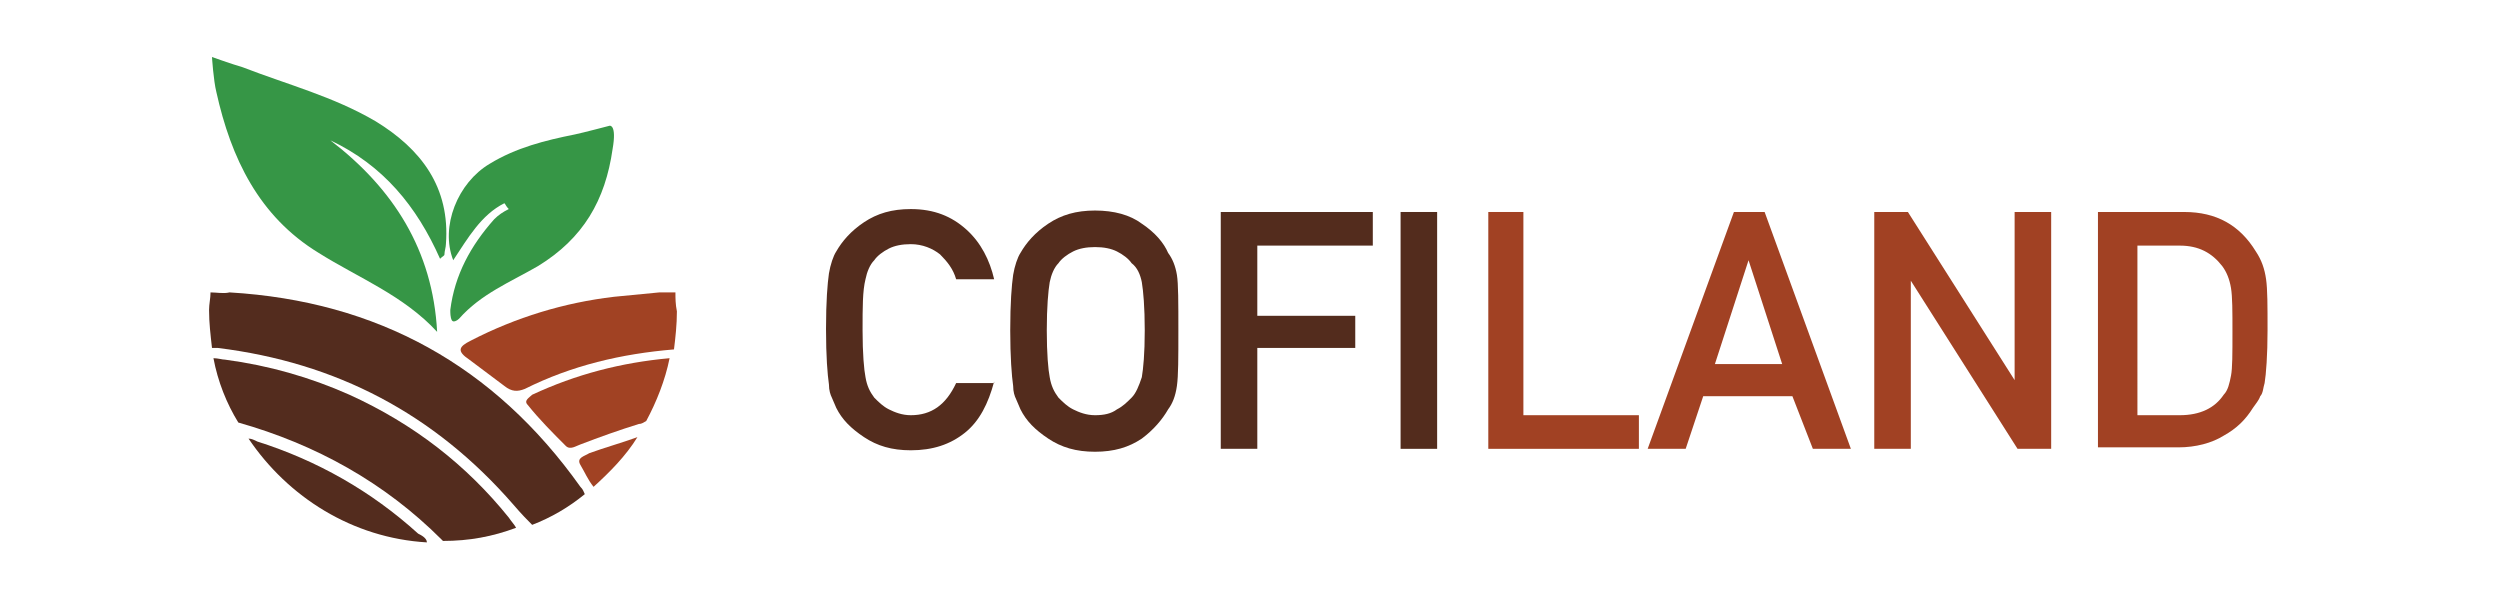
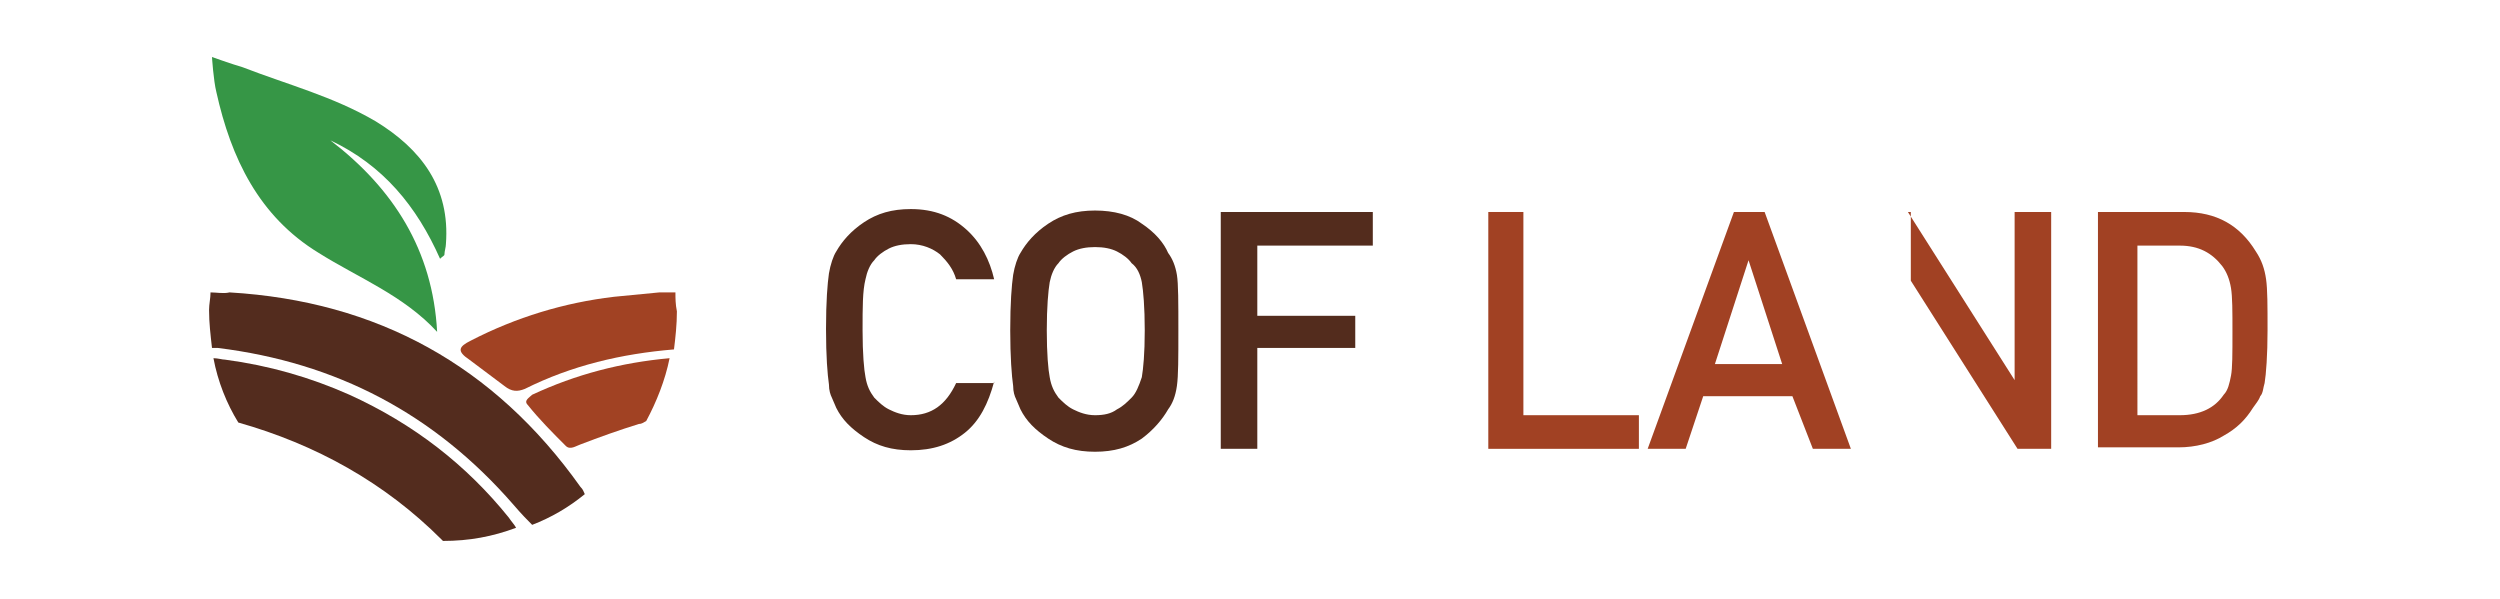
<svg xmlns="http://www.w3.org/2000/svg" x="0px" y="0px" viewBox="0 0 171 41" style="enable-background:new 0 0 171 41;" xml:space="preserve">
  <style type="text/css">	.st0{fill:#532C1D;}	.st1{fill:#A14123;}	.st2{fill:#369646;}	.st3{fill:#532C1E;}	.st4{fill:#A14223;}</style>
  <g id="Layer_1" />
  <g id="Layer_2">
    <g>
      <path class="st0" d="M68,26.1c-0.4,1.5-1,2.7-2,3.5c-1,0.8-2.2,1.2-3.7,1.2c-1.3,0-2.3-0.3-3.2-0.9c-0.9-0.6-1.5-1.2-1.9-2   c-0.1-0.2-0.2-0.5-0.3-0.7c-0.1-0.2-0.2-0.5-0.2-0.9c-0.1-0.7-0.2-1.9-0.2-3.8c0-1.9,0.1-3.1,0.2-3.8c0.1-0.6,0.3-1.2,0.5-1.5   c0.4-0.7,1-1.4,1.9-2c0.9-0.6,1.9-0.9,3.2-0.9c1.6,0,2.8,0.5,3.8,1.4c1,0.9,1.6,2.1,1.9,3.4h-2.6c-0.2-0.7-0.6-1.2-1.1-1.7   c-0.5-0.4-1.2-0.7-2-0.7c-0.6,0-1.1,0.1-1.5,0.3c-0.4,0.2-0.8,0.5-1,0.8c-0.3,0.3-0.5,0.8-0.6,1.3C59,19.9,59,21,59,22.6   s0.1,2.7,0.2,3.2c0.1,0.6,0.3,1,0.6,1.4c0.3,0.3,0.6,0.6,1,0.8c0.4,0.2,0.9,0.4,1.5,0.4c1.4,0,2.4-0.7,3.1-2.2H68z" />
      <path class="st0" d="M69.1,22.6c0-1.9,0.1-3.1,0.2-3.8c0.1-0.6,0.3-1.2,0.5-1.5c0.4-0.7,1-1.4,1.9-2c0.9-0.6,1.9-0.9,3.2-0.9   c1.3,0,2.4,0.3,3.2,0.9c0.9,0.6,1.5,1.3,1.8,2c0.3,0.4,0.5,0.9,0.6,1.5c0.1,0.6,0.1,1.9,0.1,3.8c0,1.9,0,3.1-0.1,3.8   c-0.1,0.7-0.3,1.2-0.6,1.6c-0.4,0.7-1,1.4-1.8,2c-0.9,0.6-1.9,0.9-3.2,0.9c-1.3,0-2.3-0.3-3.2-0.9c-0.9-0.6-1.5-1.2-1.9-2   c-0.1-0.2-0.2-0.5-0.3-0.7c-0.1-0.2-0.2-0.5-0.2-0.9C69.2,25.7,69.1,24.4,69.1,22.6z M71.6,22.6c0,1.6,0.1,2.7,0.2,3.2   c0.1,0.6,0.3,1,0.6,1.4c0.3,0.3,0.6,0.6,1,0.8c0.4,0.2,0.9,0.4,1.5,0.4c0.6,0,1.1-0.1,1.5-0.4c0.4-0.2,0.7-0.5,1-0.8   c0.3-0.3,0.5-0.8,0.7-1.4c0.1-0.6,0.2-1.6,0.2-3.2s-0.1-2.7-0.2-3.3c-0.1-0.5-0.3-1-0.7-1.3c-0.2-0.3-0.6-0.6-1-0.8   c-0.4-0.2-0.9-0.3-1.5-0.3c-0.6,0-1.1,0.1-1.5,0.3c-0.4,0.2-0.8,0.5-1,0.8c-0.3,0.3-0.5,0.8-0.6,1.3C71.7,19.9,71.6,21,71.6,22.6z   " />
      <path class="st0" d="M83.6,14.5h10.3v2.3H86v4.8h6.7v2.2H86v6.9h-2.5V14.5z" />
-       <path class="st0" d="M95.8,14.5h2.5v16.2h-2.5V14.5z" />
      <path class="st1" d="M101.7,14.5h2.5v13.9h7.9v2.3h-10.3V14.5z" />
      <path class="st1" d="M122.6,27.1h-6.1l-1.2,3.6h-2.6l5.9-16.2h2.1l5.9,16.2h-2.6L122.6,27.1z M121.9,24.9l-2.3-7.1h0l-2.3,7.1   H121.9z" />
-       <path class="st1" d="M128.2,14.5h2.3l7.3,11.5h0V14.5h2.5v16.2H138l-7.3-11.5h0v11.5h-2.5V14.5z" />
+       <path class="st1" d="M128.2,14.5h2.3l7.3,11.5h0V14.5h2.5v16.2H138l-7.3-11.5h0v11.5V14.5z" />
      <path class="st1" d="M143.7,14.5h5.7c2.2,0,3.8,0.9,4.9,2.7c0.4,0.6,0.6,1.2,0.7,1.9c0.1,0.7,0.1,1.8,0.1,3.5c0,1.7-0.1,3-0.2,3.6   c-0.1,0.3-0.1,0.7-0.3,0.9c-0.1,0.3-0.3,0.5-0.5,0.8c-0.5,0.8-1.1,1.4-2,1.9c-0.8,0.5-1.9,0.8-3.1,0.8h-5.5V14.5z M146.2,28.4h2.9   c1.4,0,2.4-0.5,3-1.4c0.3-0.3,0.4-0.8,0.5-1.3c0.1-0.5,0.1-1.5,0.1-3c0-1.4,0-2.4-0.1-3c-0.1-0.6-0.3-1.1-0.6-1.5   c-0.7-0.9-1.6-1.4-2.9-1.4h-2.9V28.4z" />
    </g>
    <path class="st2" d="M30.1,17.7c-1.6-3.6-3.9-6.4-7.5-8.1c4.3,3.3,7,7.5,7.3,13.1c-2.3-2.5-5.4-3.7-8.1-5.4c-4.1-2.5-6-6.5-7-11  c-0.2-0.8-0.3-2.4-0.3-2.4s1.4,0.5,2.1,0.7c3.1,1.2,6.2,2,9.1,3.7c3.1,1.9,5.1,4.5,4.8,8.4c0,0.2-0.1,0.5-0.1,0.7  C30.4,17.5,30.3,17.5,30.1,17.7z" />
-     <path class="st2" d="M34.5,13.9c-1.6,0.8-2.5,2.4-3.5,3.9c-0.9-2.3,0.3-5.3,2.5-6.6c1.8-1.1,3.8-1.6,5.8-2c0.5-0.1,2.4-0.6,2.4-0.6  s0.5-0.1,0.2,1.6c-0.5,3.5-2,6.1-5.1,8c-1.9,1.1-3.9,1.9-5.4,3.6c-0.1,0.1-0.4,0.3-0.5,0.1c-0.1-0.2-0.1-0.5-0.1-0.7  c0.3-2.4,1.4-4.4,3-6.2c0.3-0.3,0.6-0.5,1-0.7C34.6,14.1,34.6,14,34.5,13.9z" />
    <g>
      <path class="st3" d="M15.7,20c-0.4,0.1-0.9,0-1.3,0c0,0.4-0.1,0.8-0.1,1.2c0,0.9,0.1,1.7,0.2,2.6c0.1,0,0.3,0,0.4,0   c8.1,1,14.8,4.5,20.2,10.7c0.6,0.7,1,1.1,1.3,1.4c1.3-0.5,2.5-1.2,3.6-2.1c-0.1-0.2-0.1-0.3-0.3-0.5C33.8,25,25.8,20.6,15.7,20z" />
      <path class="st3" d="M23.9,27c-2.7-1.2-5.5-2-8.5-2.4c-0.2,0-0.5-0.1-0.8-0.1c0.3,1.6,0.9,3.1,1.7,4.4c5.3,1.5,10,4.1,13.9,8   c0,0,0.1,0.1,0.1,0.1c1.8,0,3.4-0.3,5-0.9c-0.1-0.2-0.3-0.4-0.5-0.7C31.9,31.8,28.3,29,23.9,27z" />
      <path class="st4" d="M46.2,20c-0.3,0-0.7,0-1.1,0c-1,0.1-2.1,0.2-3.1,0.3c-3.4,0.4-6.7,1.4-9.8,3c-0.8,0.4-1,0.7-0.1,1.3   c0.8,0.6,1.6,1.2,2.4,1.8c0.5,0.4,0.9,0.4,1.4,0.2c3.2-1.6,6.6-2.4,10.2-2.7c0.1-0.8,0.2-1.7,0.2-2.6C46.2,20.8,46.2,20.4,46.2,20   z" />
      <path class="st4" d="M36.1,27.7c0.8,1,1.7,1.9,2.6,2.8c0.3,0.3,0.7,0,1-0.1c1.3-0.5,2.7-1,4-1.4c0.2,0,0.3-0.1,0.5-0.2   c0.7-1.3,1.3-2.8,1.6-4.3c-3.3,0.3-6.4,1.1-9.4,2.5C36.2,27.2,35.8,27.4,36.1,27.7z" />
-       <path class="st3" d="M28.6,36.5c-3.2-2.9-6.9-5-11-6.3c-0.2-0.1-0.4-0.2-0.6-0.2c2.7,4,7.1,6.8,12.2,7.1   C29.2,36.8,28.8,36.6,28.6,36.5z" />
-       <path class="st4" d="M39.7,31.8c0.3,0.5,0.5,1,0.9,1.5c1.1-1,2.2-2.1,3-3.4c-1.1,0.4-2.2,0.7-3.3,1.1C40,31.2,39.4,31.3,39.7,31.8   z" />
    </g>
  </g>
</svg>